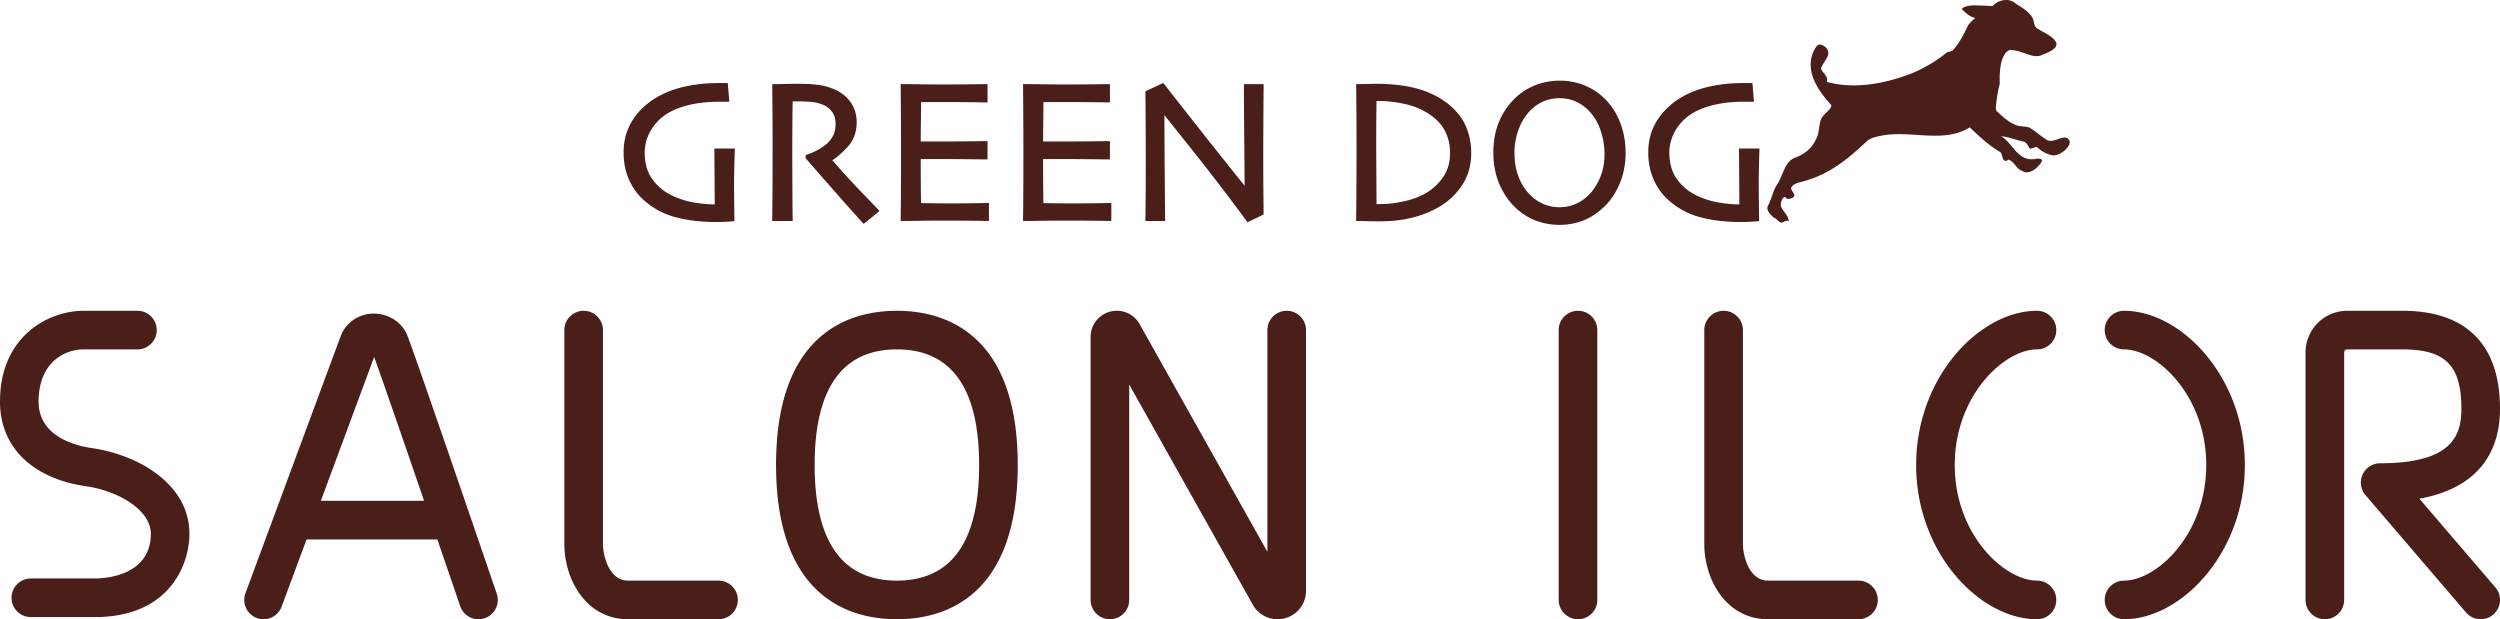
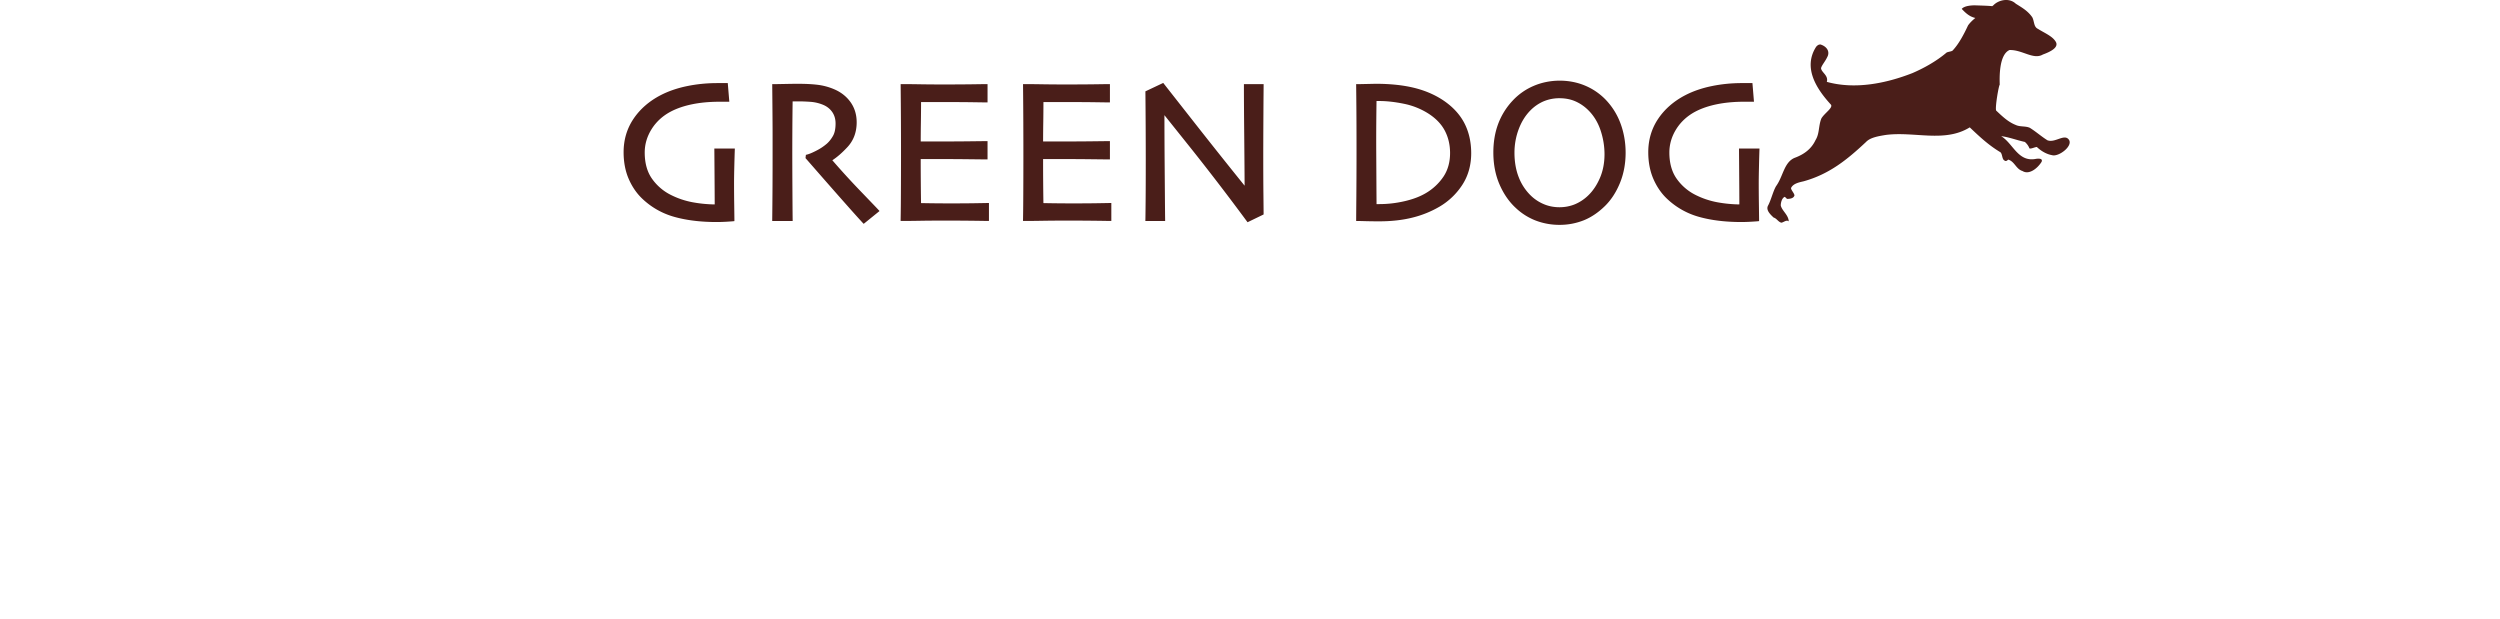
<svg xmlns="http://www.w3.org/2000/svg" width="307.999" height="76.29" xml:space="preserve">
  <g fill="#4A1E19">
    <path d="M88.009 18.56c.017 2.191.029 3.854.035 4.99l.008 1.636a16.26 16.26 0 0 1-2.718-.267 9.999 9.999 0 0 1-2.711-.918 6.247 6.247 0 0 1-2.31-2.002c-.587-.838-.884-1.918-.884-3.211 0-1.015.288-1.986.854-2.888.568-.903 1.363-1.63 2.364-2.157.746-.392 1.631-.693 2.631-.898 1.011-.207 2.139-.311 3.355-.311h1.218l-.189-2.297h-1.273c-1.3 0-2.568.126-3.769.377-1.206.25-2.299.629-3.249 1.124-1.403.731-2.521 1.708-3.325 2.903-.808 1.201-1.218 2.582-1.218 4.105 0 1.232.214 2.346.636 3.312.421.966.988 1.786 1.682 2.438a9.325 9.325 0 0 0 3.957 2.229c1.493.418 3.237.629 5.182.629.394 0 .801-.013 1.219-.038.419-.026.667-.042.741-.05l.233-.024v-.234c0-.114-.007-.679-.021-1.694a186.629 186.629 0 0 1-.022-2.75c0-.512.01-1.158.029-1.941.019-.785.039-1.47.058-2.056l.009-.269h-2.525l.003.262zM106.215 23.753l-.185-.191a96.118 96.118 0 0 1-3.487-3.818c.59-.383 1.213-.926 1.856-1.617.758-.812 1.143-1.842 1.143-3.059 0-.943-.254-1.779-.756-2.484-.498-.698-1.18-1.234-2.025-1.592a7.523 7.523 0 0 0-2.022-.544c-1.26-.153-2.544-.133-4.124-.102-.729.015-1.133.021-1.214.021h-.263l.002.263c.028 2.902.043 4.902.043 6.001v2.257a630.524 630.524 0 0 1-.044 8.074l-.003.264h2.521l-.004-.265c-.007-.487-.016-1.688-.027-3.599a842.3 842.3 0 0 1-.017-4.54c0-.487.002-1.321.007-2.501.004-1.113.016-2.391.034-3.831h.758c.429 0 .908.019 1.424.055.495.034.971.138 1.421.308.535.195.941.49 1.243.902.295.403.445.895.445 1.46 0 .634-.103 1.141-.306 1.507-.21.378-.46.699-.74.955a6.256 6.256 0 0 1-1.251.847c-.497.261-.896.433-1.187.509l-.173.045-.045.4.075.086c2.263 2.592 3.938 4.5 5.024 5.722a146.486 146.486 0 0 0 1.903 2.119l.166.173 1.951-1.58-.187-.203c-.092-.103-.745-.781-1.956-2.042zM120.901 25.024l-.707.012c-.821.016-1.835.021-3.04.021a169.012 169.012 0 0 1-3.683-.036 362.447 362.447 0 0 1-.04-5.424h2.485c1.051 0 2.212.007 3.482.021 1.273.015 1.942.022 2.007.022h.26v-2.254h-.26l-1.794.021c-1.12.016-2.393.021-3.816.021h-2.363c.001-.74.008-1.52.021-2.343.013-.835.02-1.673.021-2.511h2.912c1.392 0 2.555.008 3.49.021.938.015 1.448.021 1.529.021h.26v-2.253h-.26c-.081 0-.609.007-1.583.021-.971.015-2.23.021-3.776.021-.914 0-1.802-.007-2.664-.021-.864-.015-1.585-.021-2.161-.021h-.263l.003.263a724.839 724.839 0 0 1 .043 8.374c0 1.681-.004 3.31-.013 4.886a206.077 206.077 0 0 1-.031 3.068l-.006.268h.267c.593 0 1.319-.008 2.177-.023.854-.014 1.796-.021 2.825-.021a275.783 275.783 0 0 1 5.355.044h.26v-2.211h-.26c-.064.004-.29.007-.677.013zM135.979 25.024l-.707.012c-.822.016-1.835.021-3.041.021a169.012 169.012 0 0 1-3.683-.036 335.735 335.735 0 0 1-.039-5.424h2.484c1.052 0 2.212.007 3.483.021 1.273.015 1.942.022 2.006.022h.26v-2.254h-.26l-1.794.021c-1.12.016-2.393.021-3.816.021h-2.363c.001-.74.008-1.52.021-2.343.013-.835.02-1.673.021-2.511h2.912c1.392 0 2.556.008 3.49.021.938.015 1.447.021 1.529.021h.26v-2.253h-.26c-.082 0-.608.007-1.583.021-.971.015-2.23.021-3.776.021-.914 0-1.802-.007-2.664-.021-.865-.015-1.585-.021-2.161-.021h-.263l.003.263c.017 1.624.028 3.195.034 4.713a857.353 857.353 0 0 1-.004 8.547 228.232 228.232 0 0 1-.03 3.069l-.006.267h.266c.593 0 1.319-.008 2.176-.023a173.63 173.63 0 0 1 2.826-.021 275.783 275.783 0 0 1 5.356.044h.26v-2.211h-.26c-.065.004-.291.007-.677.013zM153.25 10.627c0 1.435.014 3.639.043 6.61.023 2.477.038 4.355.042 5.64a742.31 742.31 0 0 1-6.169-7.751l-3.728-4.746-.128-.164-2.197 1.039.002.166a904.366 904.366 0 0 1 .043 8.185c0 2.216-.006 3.945-.018 5.188-.011 1.241-.02 1.961-.025 2.164l-.007.268h2.438l-.004-.265c-.007-.486-.023-2.31-.048-5.472-.023-2.83-.035-5.264-.037-7.301l3.252 4.068a309.86 309.86 0 0 1 6.86 8.949l.129.174 1.978-.958v-.163l-.011-1.148-.01-1.033c-.016-1.363-.022-3.2-.022-5.512a1415.919 1415.919 0 0 1 .043-7.936l.002-.263h-2.428v.261zM180.353 15.063c-.597-1.097-1.516-2.045-2.731-2.822-1.043-.662-2.244-1.153-3.57-1.459-1.317-.305-2.842-.459-4.533-.459-.049 0-.407.008-1.071.022-.658.015-1.028.021-1.108.021h-.264l.003.263c.023 1.949.036 3.605.039 4.969a738.213 738.213 0 0 1-.016 8.557c-.016 1.832-.022 2.769-.022 2.81v.261h.261c.057 0 .354.006.894.021.547.015 1.105.021 1.676.021 1.51 0 2.889-.154 4.1-.459a12.48 12.48 0 0 0 3.327-1.344 8.423 8.423 0 0 0 2.819-2.692c.727-1.119 1.095-2.435 1.095-3.91-.004-1.426-.306-2.705-.899-3.8zm-1.705 3.788c0 1.117-.271 2.091-.804 2.896a6.665 6.665 0 0 1-2.153 2.029c-.708.426-1.589.764-2.618 1.003a13.702 13.702 0 0 1-3.121.366h-.362c-.015-2.208-.024-3.946-.031-5.213a507.102 507.102 0 0 1-.011-2.512 352.906 352.906 0 0 1 .039-4.974h.379c.887 0 1.894.114 2.991.338a8.912 8.912 0 0 1 2.971 1.176c.939.593 1.636 1.309 2.067 2.127.434.822.653 1.752.653 2.764zM199.644 15.204a8.42 8.42 0 0 0-1.864-2.961 7.617 7.617 0 0 0-2.507-1.698c-1.911-.806-4.311-.829-6.327.038a7.6 7.6 0 0 0-2.607 1.835 8.559 8.559 0 0 0-1.77 2.86c-.391 1.051-.589 2.231-.589 3.51 0 1.434.251 2.746.746 3.899.494 1.153 1.156 2.124 1.965 2.882a7.527 7.527 0 0 0 2.495 1.598 8.133 8.133 0 0 0 2.942.535 7.979 7.979 0 0 0 2.993-.562c.928-.373 1.817-.977 2.643-1.794.744-.738 1.355-1.684 1.816-2.811s.695-2.379.695-3.725c0-1.266-.213-2.481-.631-3.606zm-1.969 3.803c0 1.063-.189 2.044-.563 2.914-.374.869-.857 1.592-1.439 2.151a5.283 5.283 0 0 1-1.631 1.088c-1.185.496-2.663.501-3.856-.013a5.154 5.154 0 0 1-1.566-1.028 6.302 6.302 0 0 1-1.502-2.259c-.355-.89-.536-1.916-.536-3.049 0-1.005.177-1.982.525-2.906.347-.92.836-1.701 1.456-2.32a5.087 5.087 0 0 1 1.627-1.109 5.004 5.004 0 0 1 1.939-.375c.707 0 1.354.124 1.924.369a5.203 5.203 0 0 1 1.561 1.045c.688.66 1.209 1.488 1.548 2.464.34.987.513 2.006.513 3.028zM216.759 18.566l.008-.269h-2.523l.002.262c.018 2.191.027 3.854.035 4.99.004.785.006 1.332.006 1.636a16.28 16.28 0 0 1-2.717-.267 10.034 10.034 0 0 1-2.711-.918 6.255 6.255 0 0 1-2.309-2.002c-.587-.838-.885-1.918-.885-3.211 0-1.016.287-1.986.854-2.888.568-.903 1.363-1.629 2.364-2.157.748-.392 1.633-.693 2.633-.898 1.01-.207 2.139-.311 3.354-.311h1.219l-.189-2.297h-1.273c-1.299 0-2.568.126-3.77.377-1.205.25-2.297.629-3.248 1.124-1.402.731-2.521 1.708-3.325 2.903-.808 1.202-1.218 2.583-1.218 4.105 0 1.232.215 2.346.636 3.312.421.964.987 1.786 1.683 2.438a9.337 9.337 0 0 0 3.957 2.229c1.494.418 3.238.629 5.184.629.393 0 .801-.013 1.219-.038.42-.026.666-.042.74-.05l.234-.024v-.234c0-.114-.008-.679-.021-1.694a174.572 174.572 0 0 1-.023-2.75c0-.512.01-1.158.029-1.941.016-.785.036-1.47.055-2.056zM254.882 17.208c-.551-.779-1.707.443-2.643.072-.807-.508-1.35-1.021-2.158-1.529-.533-.248-1.191-.1-1.729-.35-.936-.369-1.615-1.013-2.43-1.785-.143-.393.314-3.051.443-3.186-.021-.793-.121-3.688 1.207-4.267 1.586-.043 2.943 1.243 4.113.55.785-.285 2.092-.852 1.543-1.63-.416-.649-1.352-1.021-2.158-1.528-.535-.25-.422-.913-.701-1.436-.549-.779-1.219-1.157-2.027-1.664-.814-.771-2.131-.471-2.771.208-.043.034-.088.064-.131.098a4.322 4.322 0 0 0-.168-.018c-.623-.046-1.254-.06-1.879-.082-.471-.017-1.398.05-1.707.437.432.457.865.868 1.471 1.059.068.021.137.039.201.058-.334.27-.646.563-.895.915-.5 1.072-1.129 2.279-1.9 3.094-.127.135-.656.15-.785.285-1.293 1.094-2.857 1.93-4.166 2.495-3.27 1.28-7.086 2.046-10.551 1.081.24-.801-.695-1.172-.709-1.701.121-.398.508-.807.758-1.342.377-.672-.037-1.321-.836-1.564-.266.006-.393.143-.521.277-1.65 2.56.008 5.159 1.779 7.096.406.385-.764 1.078-1.143 1.75-.371.937-.213 1.857-.721 2.665-.498 1.072-1.406 1.758-2.586 2.187-1.307.564-1.393 2.287-2.285 3.502-.379.671-.615 1.734-.992 2.407-.25.536.293 1.051.699 1.437.402.121.543.514.945.635.264-.008.65-.414.92-.156-.021-.794-.828-1.301-.979-1.957-.008-.266.107-.929.5-1.072 0 0 .137.127.271.257.264-.007.793-.021.914-.423-.008-.264-.414-.649-.422-.914.25-.535.908-.686 1.564-.836 3.15-.879 5.35-2.658 7.672-4.838.514-.543 1.438-.701 2.359-.858 3.557-.495 7.301.991 10.424-.945 1.221 1.156 2.307 2.185 3.785 3.069.273.258.158.923.559 1.045.135.128.393-.144.393-.144.801.243.957 1.165 1.758 1.407.807.508 1.844-.314 2.35-1.122.248-.536-.67-.378-.67-.378-2.236.457-2.83-1.907-4.309-2.793.928.106 1.863.477 2.928.713.137.129.408.386.551.779.137.129.656-.15.922-.158.543.516 1.213.894 1.877 1.008.801.24 2.617-1.132 2.066-1.91z" />
  </g>
-   <path fill="#4A1E19" d="M11.309 55.204c-1.97-.283-6.552-1.404-6.552-5.713 0-5.089 3.468-6.447 5.518-6.447h6.658c1.312 0 2.378-1.066 2.378-2.378s-1.067-2.378-2.378-2.378h-6.658C6.145 38.288 0 41.271 0 49.491c0 5.572 3.975 9.467 10.634 10.42 3.906.561 7.947 2.9 7.947 5.845 0 5.247-5.758 5.513-6.913 5.513H3.8c-1.312 0-2.378 1.066-2.378 2.378s1.067 2.378 2.378 2.378h7.868c9.211 0 11.669-6.455 11.669-10.269 0-6.067-6.235-9.723-12.028-10.552zM50.125 41.186c-.68-1.529-2.254-2.53-4.065-2.552a4.355 4.355 0 0 0-3.978 2.508 2.17 2.17 0 0 0-.076.184L30.238 73.084a2.381 2.381 0 0 0 1.403 3.057 2.383 2.383 0 0 0 3.056-1.403l3.067-8.277h15.968c.05 0 .096-.012.146-.016.986 2.877 1.951 5.695 2.819 8.235a2.378 2.378 0 1 0 4.502-1.538c-1.066-3.118-10.426-30.499-11.074-31.956zm2.125 20.516H39.528l6.57-17.731c.91 2.52 3.462 9.903 6.152 17.731zM88.525 71.532H77.376c-2.336 0-3.093-3.061-3.093-4.543V40.666a2.38 2.38 0 0 0-2.378-2.378 2.38 2.38 0 0 0-2.378 2.378v26.323c0 4.508 2.751 9.3 7.849 9.3h11.149a2.381 2.381 0 0 0 2.378-2.378 2.382 2.382 0 0 0-2.378-2.379zM228.966 71.532h-11.148c-2.336 0-3.092-3.061-3.092-4.543V40.666c0-1.312-1.068-2.378-2.379-2.378s-2.379 1.066-2.379 2.378v26.323c0 4.508 2.752 9.3 7.85 9.3h11.148a2.381 2.381 0 0 0 2.379-2.378 2.381 2.381 0 0 0-2.379-2.379zM110.497 38.288c-5.56 0-14.888 2.469-14.888 19 0 16.532 9.328 19.001 14.888 19.001 5.561 0 14.888-2.469 14.888-19.001 0-16.531-9.327-19-14.888-19zm10.132 19c0 9.453-3.409 14.244-10.132 14.244s-10.132-4.791-10.132-14.244c0-9.451 3.409-14.244 10.132-14.244s10.132 4.793 10.132 14.244zM250.958 43.044c1.311 0 2.377-1.066 2.377-2.378s-1.066-2.378-2.377-2.378c-7.027 0-14.889 8.125-14.889 19s7.861 19.001 14.889 19.001a2.38 2.38 0 0 0 2.377-2.378 2.38 2.38 0 0 0-2.377-2.379c-4.033 0-10.133-5.682-10.133-14.244s6.1-14.244 10.133-14.244zM261.677 38.288c-1.311 0-2.377 1.066-2.377 2.378s1.066 2.378 2.377 2.378c4.033 0 10.132 5.682 10.132 14.244s-6.1 14.244-10.132 14.244a2.38 2.38 0 0 0-2.377 2.379 2.38 2.38 0 0 0 2.377 2.378c7.029 0 14.888-8.126 14.888-19.001s-7.859-19-14.888-19zM158.523 38.288a2.38 2.38 0 0 0-2.379 2.378v27.319l-15.768-28.098a3.21 3.21 0 0 0-3.707-1.465 3.21 3.21 0 0 0-2.306 3.094v32.395a2.381 2.381 0 0 0 2.378 2.378 2.38 2.38 0 0 0 2.378-2.378V47.372l15.262 27.193a3.485 3.485 0 0 0 4.018 1.576 3.482 3.482 0 0 0 2.502-3.357V40.666a2.38 2.38 0 0 0-2.378-2.378zM194.41 38.288a2.38 2.38 0 0 0-2.379 2.378v33.245a2.381 2.381 0 0 0 2.379 2.378 2.381 2.381 0 0 0 2.378-2.378V40.666a2.38 2.38 0 0 0-2.378-2.378zM298.065 61.438c8.182-1.476 9.934-6.789 9.934-11.068 0-7.903-4.152-12.081-12.01-12.081h-6.818a5.134 5.134 0 0 0-5.129 5.128v30.495a2.382 2.382 0 0 0 2.379 2.378 2.381 2.381 0 0 0 2.379-2.378V43.416c0-.205.166-.372.371-.372h6.818c5.287 0 7.254 1.986 7.254 7.325 0 3.315-1.189 6.706-10.008 6.706-.926 0-1.773.543-2.162 1.385a2.386 2.386 0 0 0 .355 2.541l12.387 14.457a2.375 2.375 0 0 0 3.354.258c.482-.412.773-.989.822-1.623a2.355 2.355 0 0 0-.564-1.729l-9.362-10.926z" />
</svg>